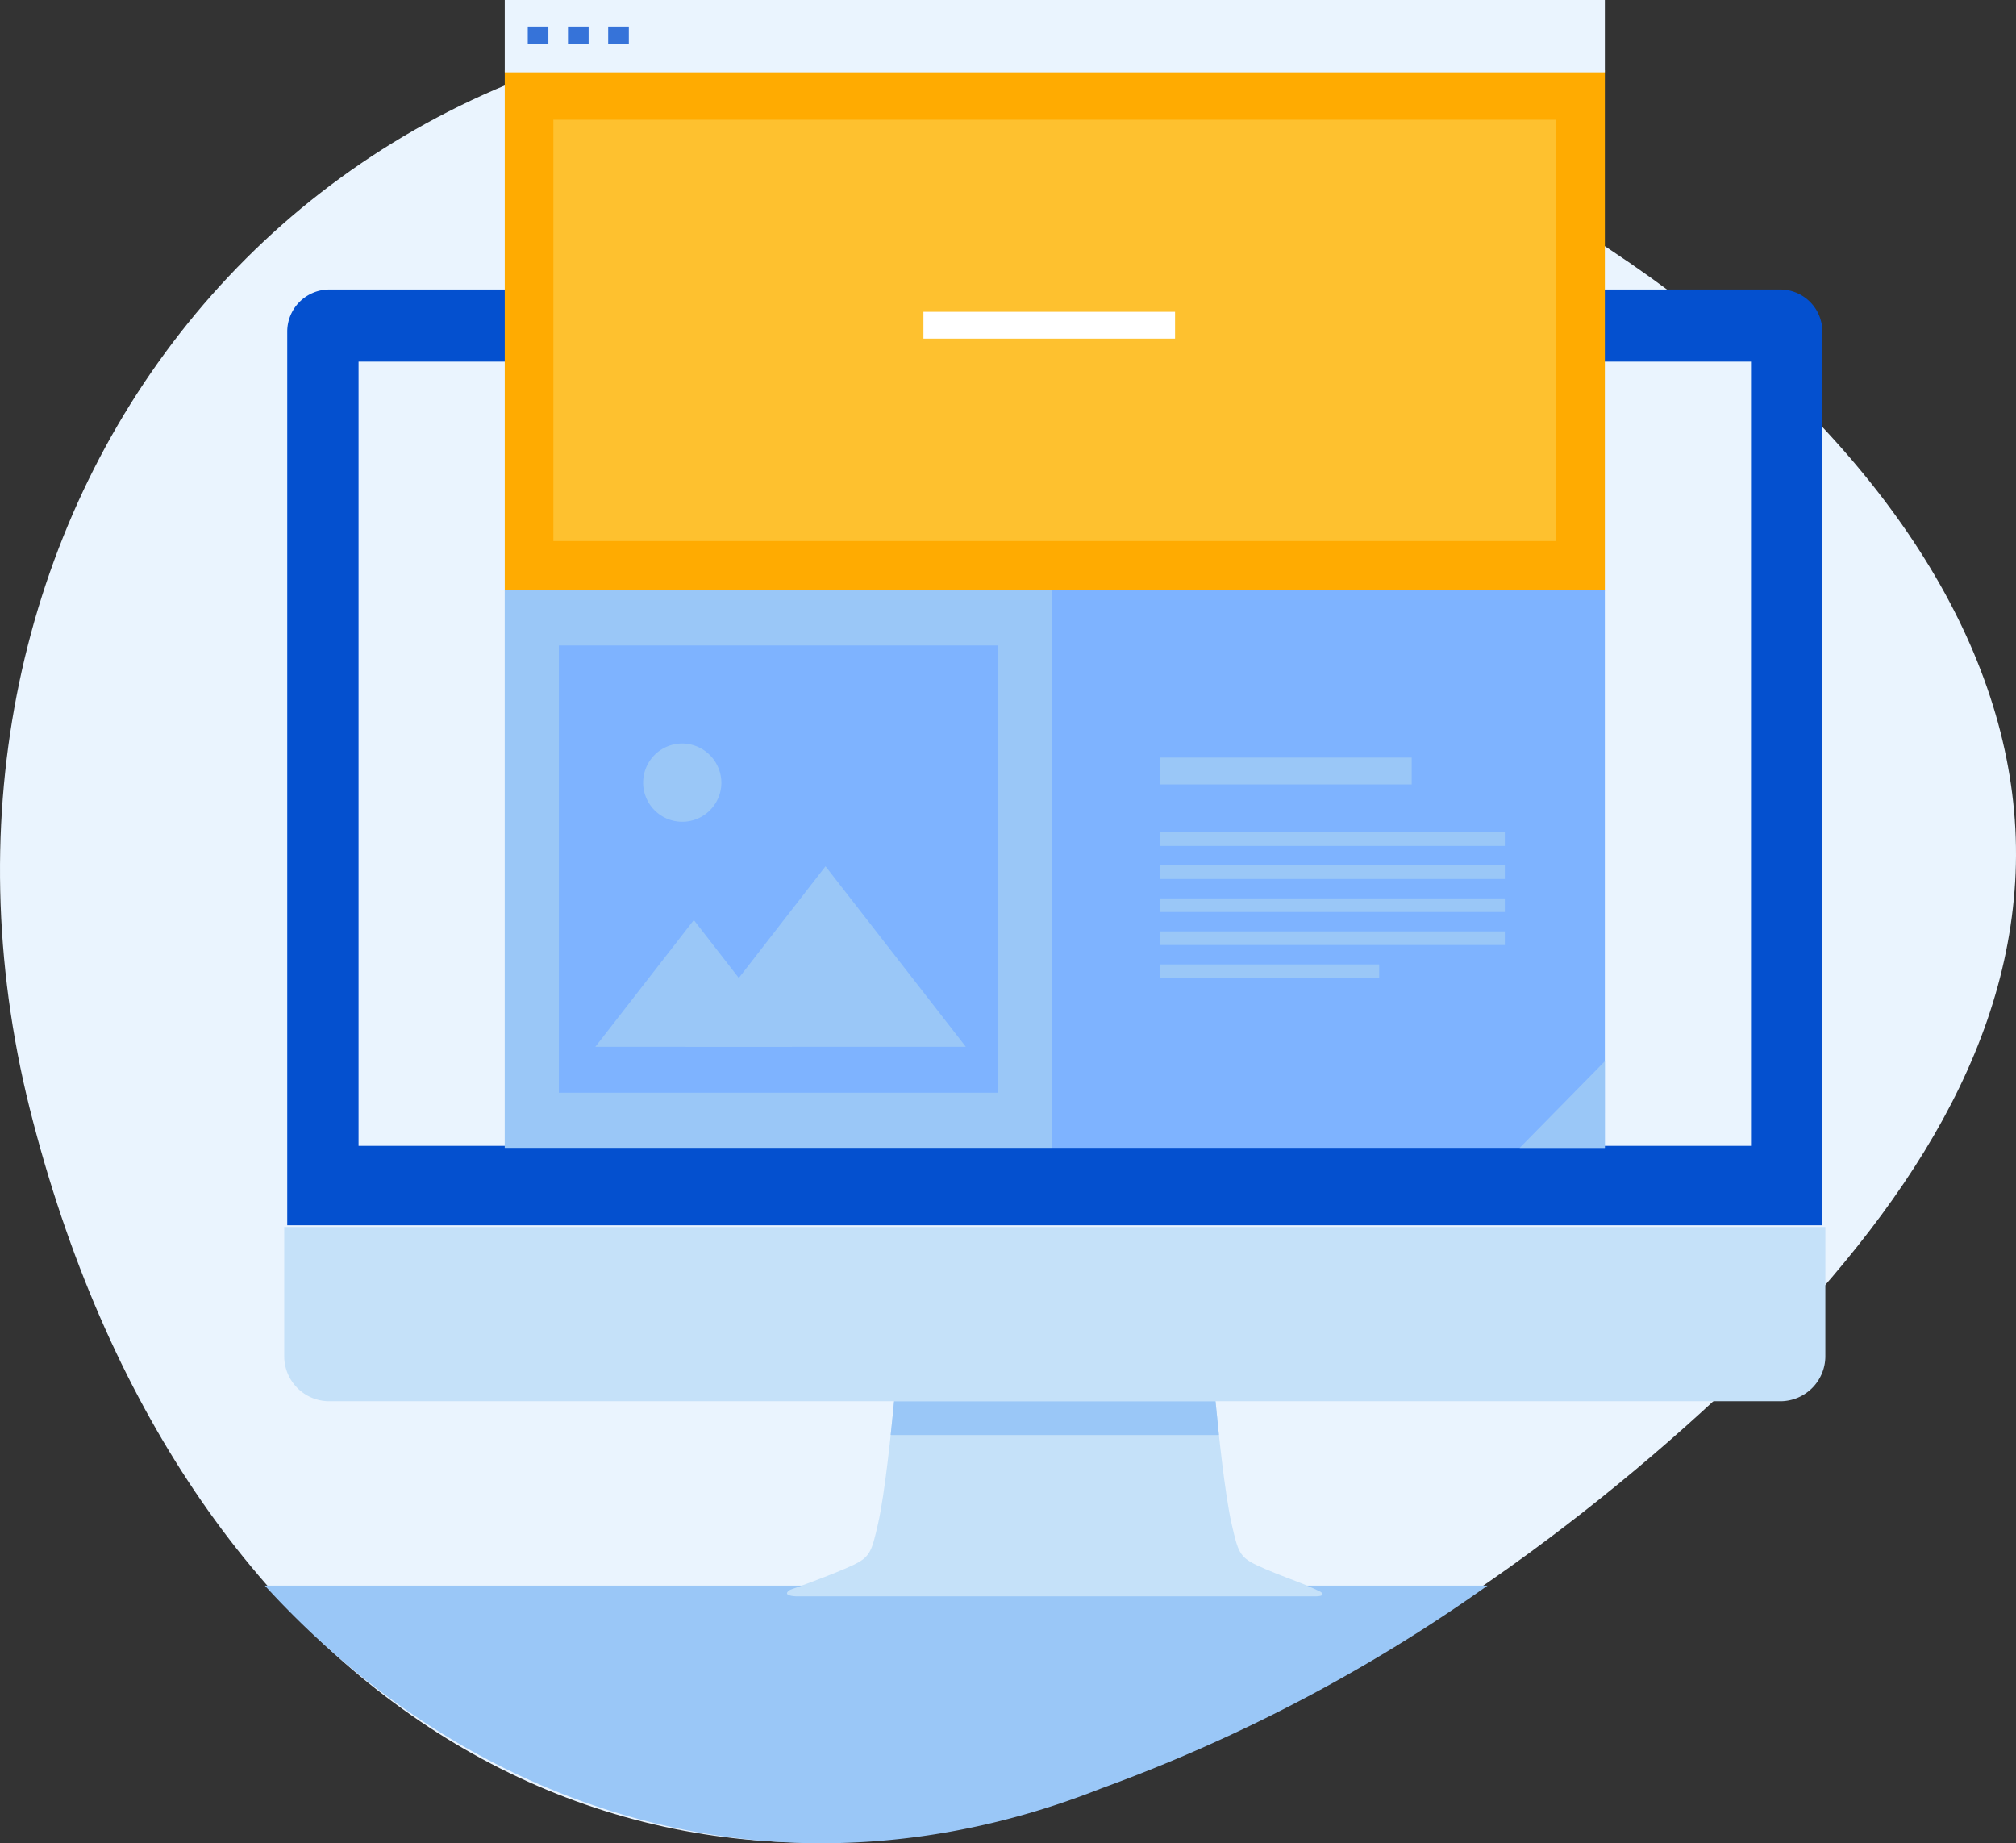
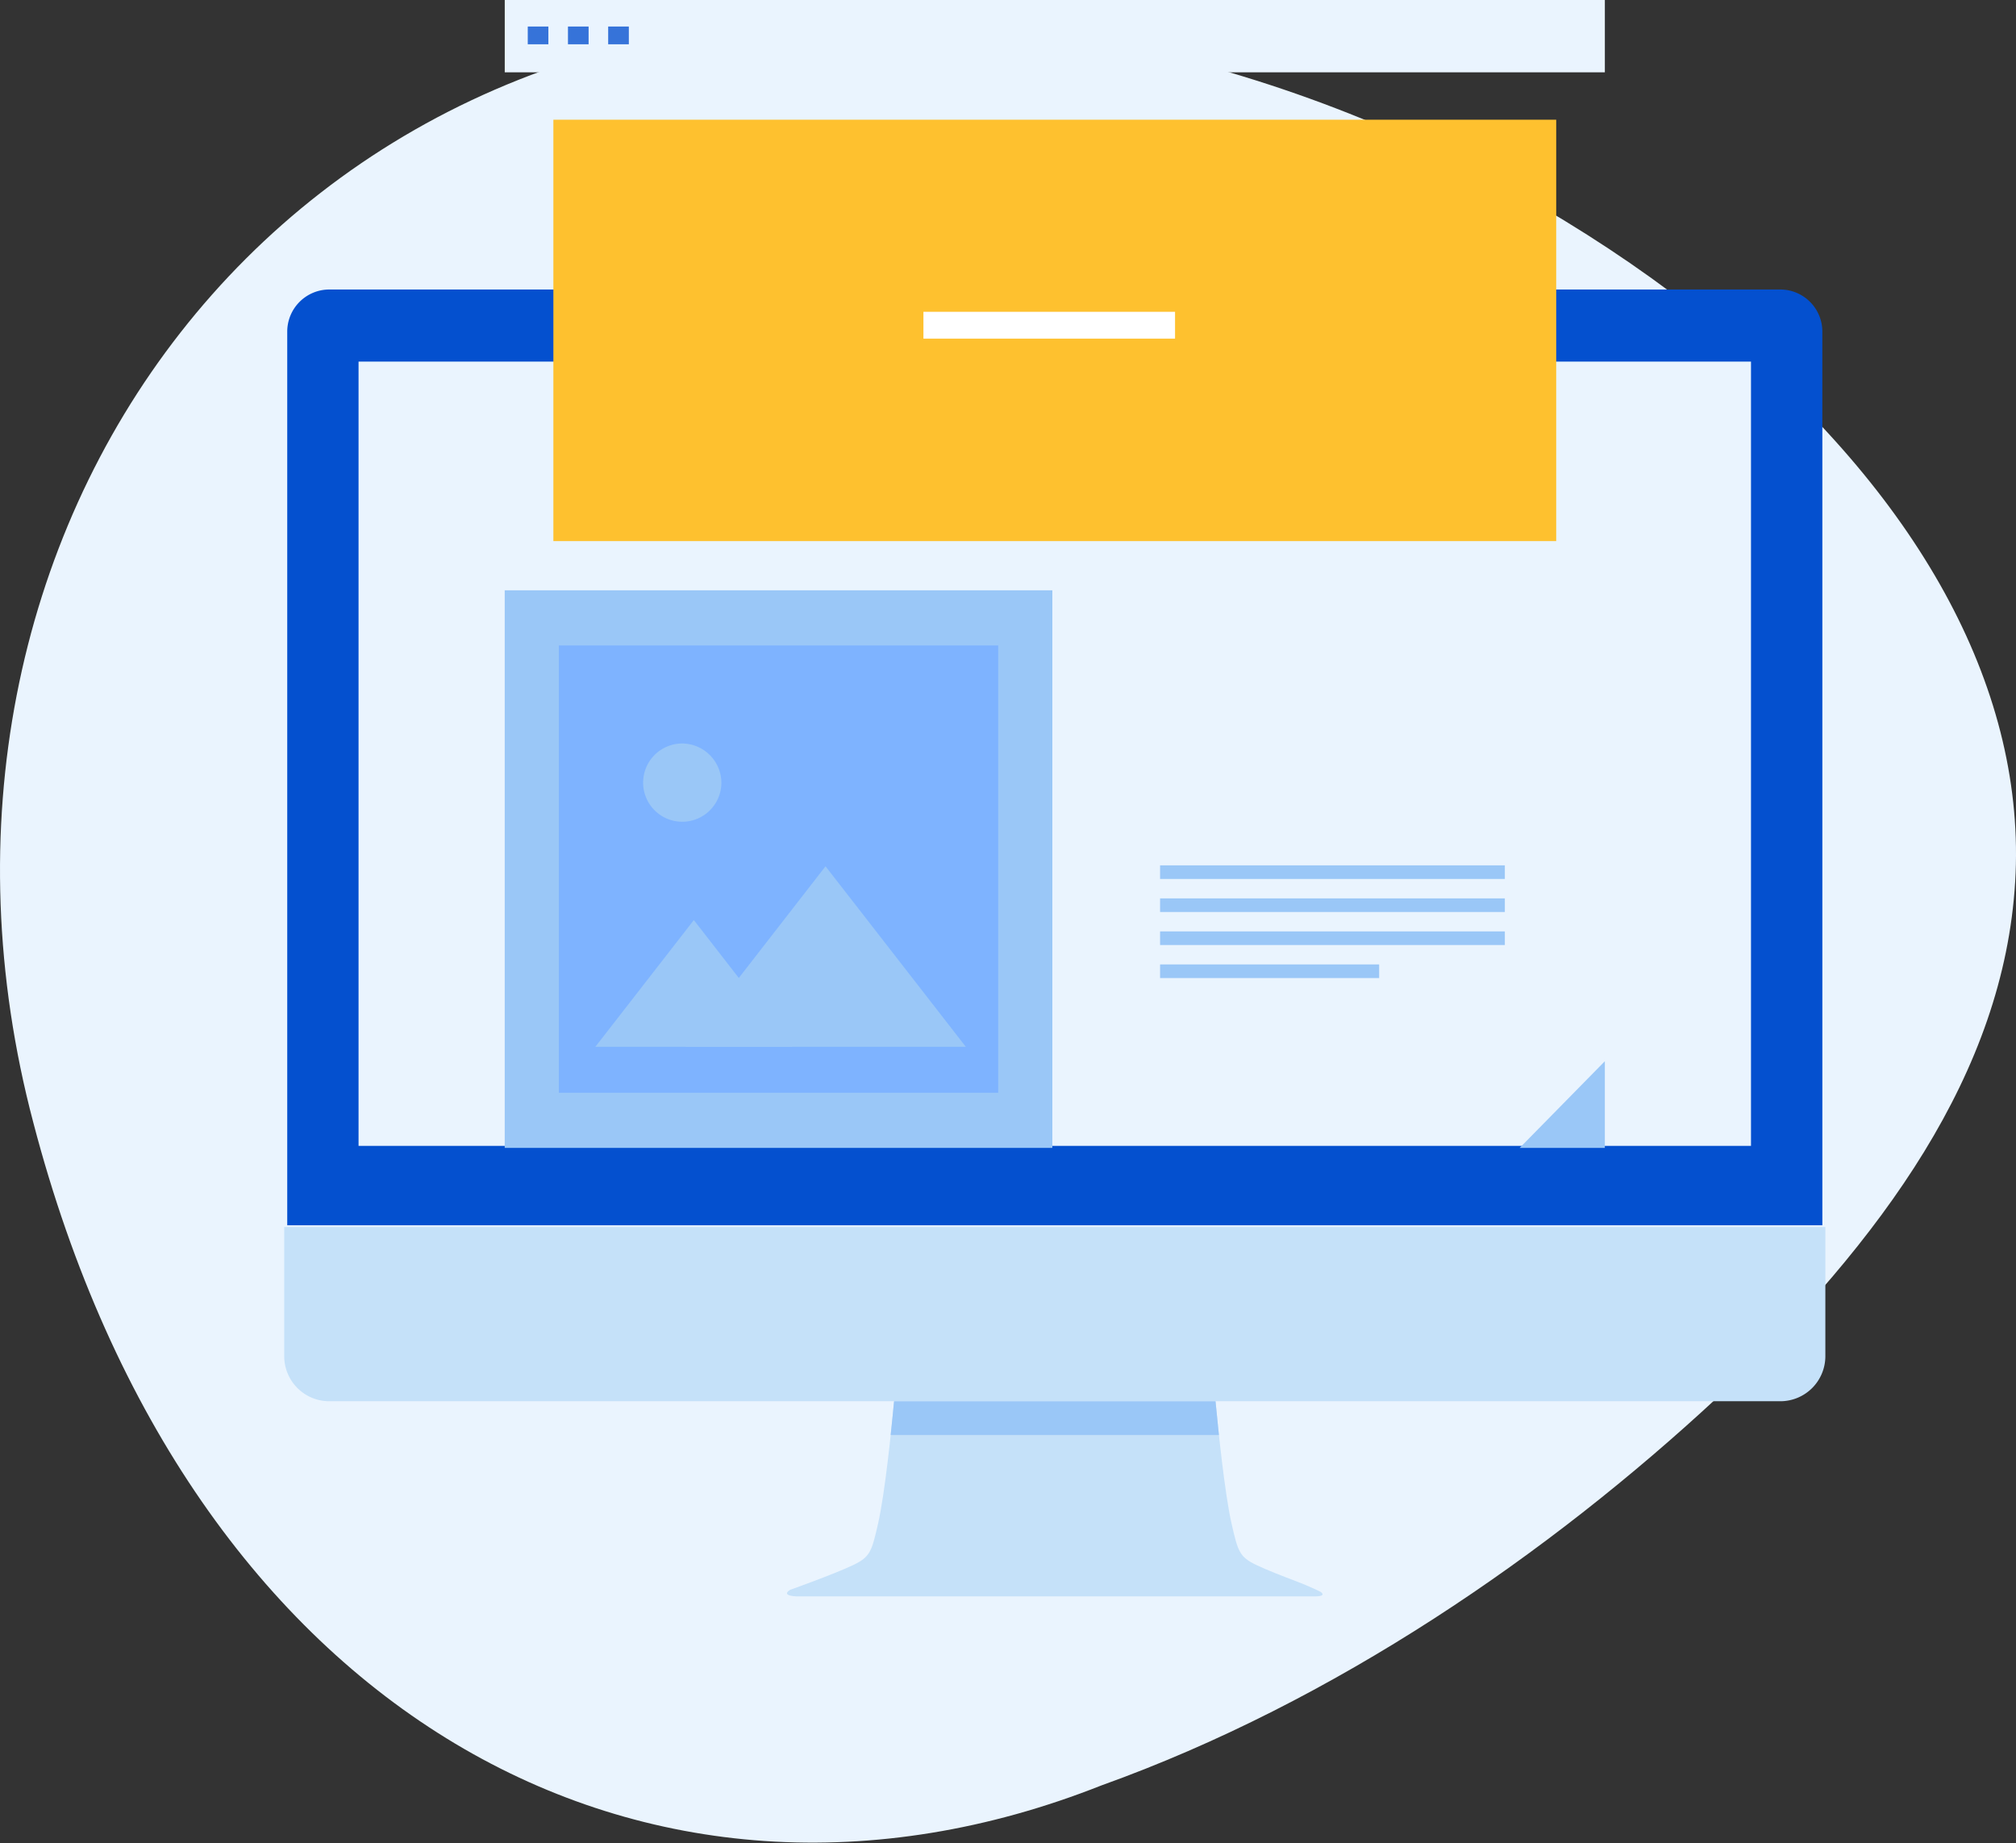
<svg xmlns="http://www.w3.org/2000/svg" width="428.031" height="391.271" viewBox="0 0 428.031 391.271">
  <rect x="0" y="0" width="428.031" height="391.271" fill="#333333" stroke="none" />
  <g id="Group_2310" data-name="Group 2310" transform="translate(-532.904 -880.435)">
    <path id="Path_5416" data-name="Path 5416" d="M730.366,883.859c67.125,3.264,128.062,32.506,169.3,67.059,41.6,35.17,63.5,75.654,61.091,115.649-2.427,40.388-27.971,75.806-63.3,109.525-35.657,33.093-81.089,64.485-130.709,82.278-96.409,38.145-193.849-14.9-226.762-140.675C506.928,992.663,592.85,873.422,730.366,883.859Z" transform="translate(0 1.065)" fill="#eaf4fe" />
-     <path id="Path_5417" data-name="Path 5417" d="M573.588,1123.933c45.9,50.211,111.987,69,177.6,43.034a345.729,345.729,0,0,0,81.985-43.034Z" transform="translate(15.554 93.093)" fill="#9ac7f7" />
    <g id="Group_2307" data-name="Group 2307" transform="translate(593.25 941.89)">
      <path id="Path_5418" data-name="Path 5418" d="M902.953,1123.533V933.824a8.939,8.939,0,0,0-8.93-8.931H585.953a8.942,8.942,0,0,0-8.93,8.931v189.709Z" transform="translate(-576.383 -924.893)" fill="#0450cf" />
      <rect id="Rectangle_1229" data-name="Rectangle 1229" width="295.639" height="166.478" transform="translate(15.782 15.305)" fill="#eaf4fe" />
      <path id="Path_5419" data-name="Path 5419" d="M576.56,1068.856v27.429a9.567,9.567,0,0,0,9.57,9.561H894.2a9.569,9.569,0,0,0,9.568-9.561v-27.429Z" transform="translate(-576.56 -869.854)" fill="#c5e1f9" />
      <path id="Path_5420" data-name="Path 5420" d="M767,1136.031s-2.372-1.175-5.1-2.2c-2.906-1.093-6.4-2.463-8.458-3.45-3.608-1.731-3.916-2.868-5.265-8.769-1.469-6.448-2.849-20.055-3.409-25.995H676.523c-.558,5.94-1.939,19.546-3.409,25.995-1.351,5.9-1.655,7.039-5.267,8.769-2.036.974-5.474,2.326-8.364,3.412h0c-2.763,1.051-5.025,1.849-5.025,1.849s-2.191,1.216,1.326,1.393H765.507C768.816,1137.1,767,1136.031,767,1136.031Z" transform="translate(-547.036 -859.623)" fill="#c5e1f9" />
      <path id="Path_5421" data-name="Path 5421" d="M739.4,1102.785c-.3-2.821-.546-5.354-.72-7.169H670.427c-.167,1.815-.416,4.347-.723,7.169Z" transform="translate(-540.95 -859.623)" fill="#9ac7f7" />
    </g>
    <g id="Group_2309" data-name="Group 2309" transform="translate(640.065 880.435)">
-       <rect id="Rectangle_1230" data-name="Rectangle 1230" width="233.571" height="110.477" transform="translate(0.005 14.895)" fill="#ffab01" />
-       <rect id="Rectangle_1231" data-name="Rectangle 1231" width="117.369" height="118.362" transform="translate(116.207 125.306)" fill="#7eb3ff" />
      <rect id="Rectangle_1232" data-name="Rectangle 1232" width="212.919" height="89.443" transform="translate(10.33 25.412)" fill="#fec12f" />
      <rect id="Rectangle_1233" data-name="Rectangle 1233" width="233.571" height="15.351" transform="translate(0.005)" fill="#eaf4fe" />
      <line id="Line_89" data-name="Line 89" x2="4.378" transform="translate(4.892 7.516)" fill="none" stroke="#3673d9" stroke-width="3.77" />
      <line id="Line_90" data-name="Line 90" x2="4.382" transform="translate(13.428 7.516)" fill="none" stroke="#3673d9" stroke-width="3.77" />
      <line id="Line_91" data-name="Line 91" x2="4.386" transform="translate(21.966 7.516)" fill="none" stroke="#3673d9" stroke-width="3.77" />
      <rect id="Rectangle_1234" data-name="Rectangle 1234" width="116.27" height="118.362" transform="translate(0 125.306)" fill="#9ac7f7" />
      <rect id="Rectangle_1235" data-name="Rectangle 1235" width="93.276" height="94.949" transform="translate(11.496 137.014)" fill="#7eb3ff" />
      <path id="Path_5422" data-name="Path 5422" d="M648.3,1003.061a8.307,8.307,0,1,1-8.3-8.453A8.379,8.379,0,0,1,648.3,1003.061Z" transform="translate(-602.3 -836.784)" fill="#9ac7f7" />
      <g id="Group_2308" data-name="Group 2308" transform="translate(19.239 183.888)">
        <path id="Path_5423" data-name="Path 5423" d="M667.936,1013.464l14.9,19.165,14.887,19.155H638.159l14.894-19.155Z" transform="translate(-619.063 -1013.464)" fill="#9ac7f7" />
        <path id="Path_5424" data-name="Path 5424" d="M645.257,1021.723l10.453,13.453,10.455,13.45h-41.82l10.459-13.45Z" transform="translate(-624.345 -1010.306)" fill="#9ac7f7" />
      </g>
      <rect id="Rectangle_1236" data-name="Rectangle 1236" width="53.421" height="5.694" transform="translate(88.9 66.186)" fill="#fff" />
-       <rect id="Rectangle_1237" data-name="Rectangle 1237" width="53.421" height="5.694" transform="translate(139.144 160.821)" fill="#9ac7f7" />
-       <rect id="Rectangle_1238" data-name="Rectangle 1238" width="73.197" height="2.89" transform="translate(139.144 176.682)" fill="#9ac7f7" />
      <rect id="Rectangle_1239" data-name="Rectangle 1239" width="73.197" height="2.89" transform="translate(139.144 183.693)" fill="#9ac7f7" />
      <rect id="Rectangle_1240" data-name="Rectangle 1240" width="73.197" height="2.888" transform="translate(139.144 190.704)" fill="#9ac7f7" />
      <rect id="Rectangle_1241" data-name="Rectangle 1241" width="73.197" height="2.89" transform="translate(139.144 197.713)" fill="#9ac7f7" />
      <rect id="Rectangle_1242" data-name="Rectangle 1242" width="46.514" height="2.89" transform="translate(139.144 204.723)" fill="#9ac7f7" />
      <path id="Path_5425" data-name="Path 5425" d="M784.4,1061.8H766.321l18.082-18.4Z" transform="translate(-550.826 -818.132)" fill="#9ac7f7" />
    </g>
  </g>
</svg>